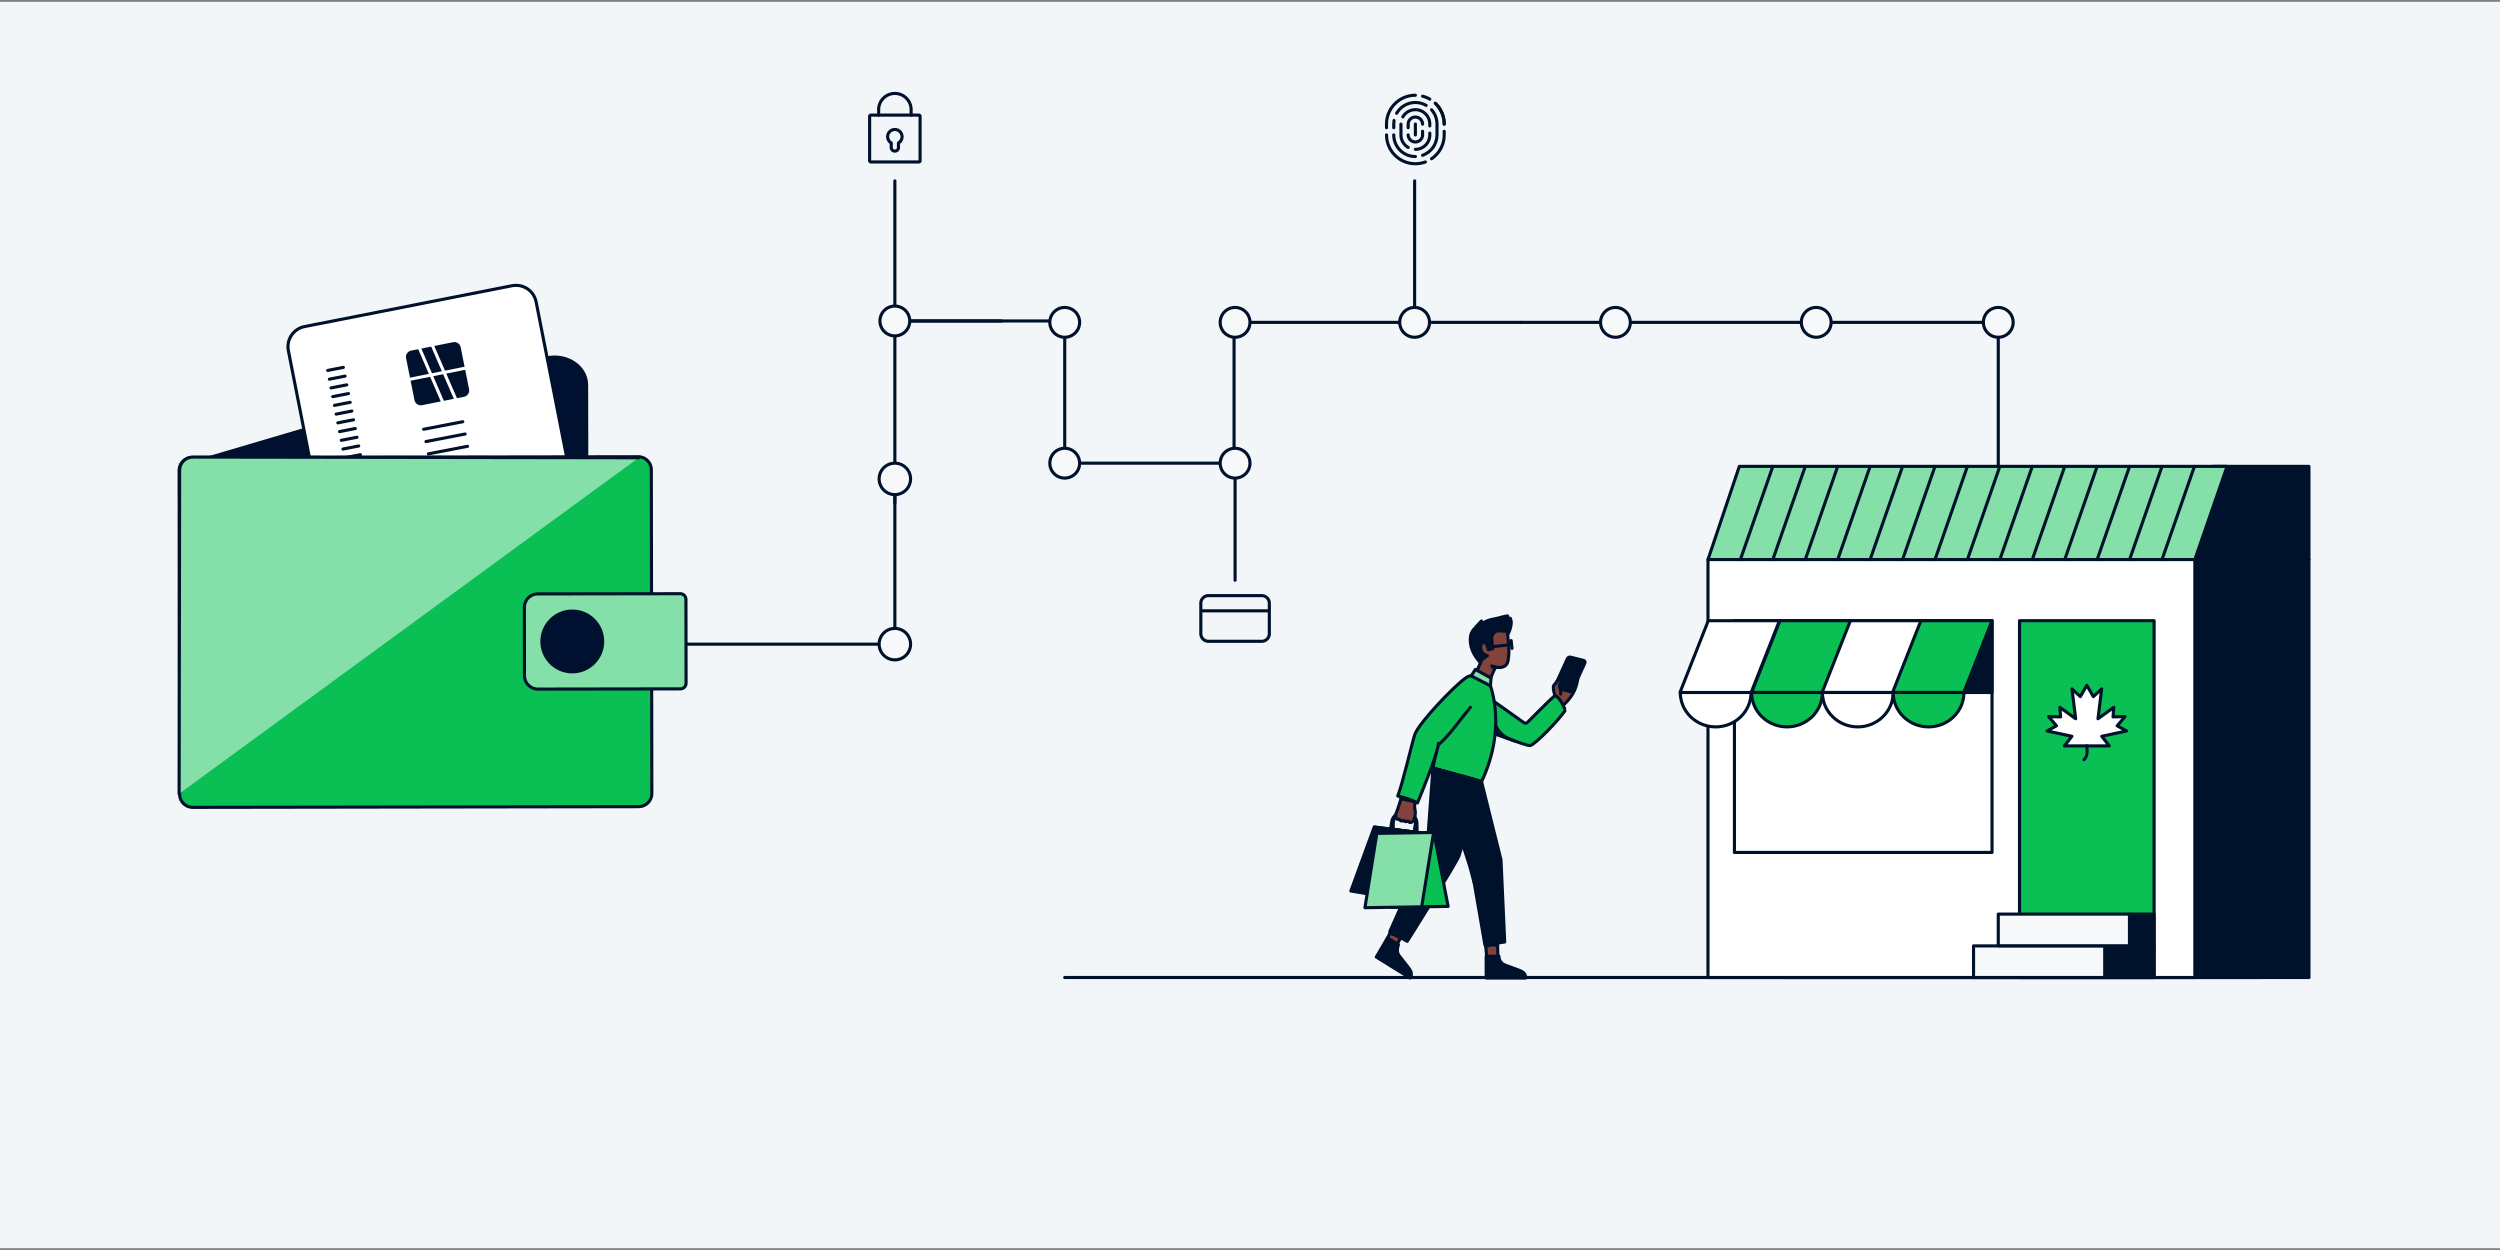
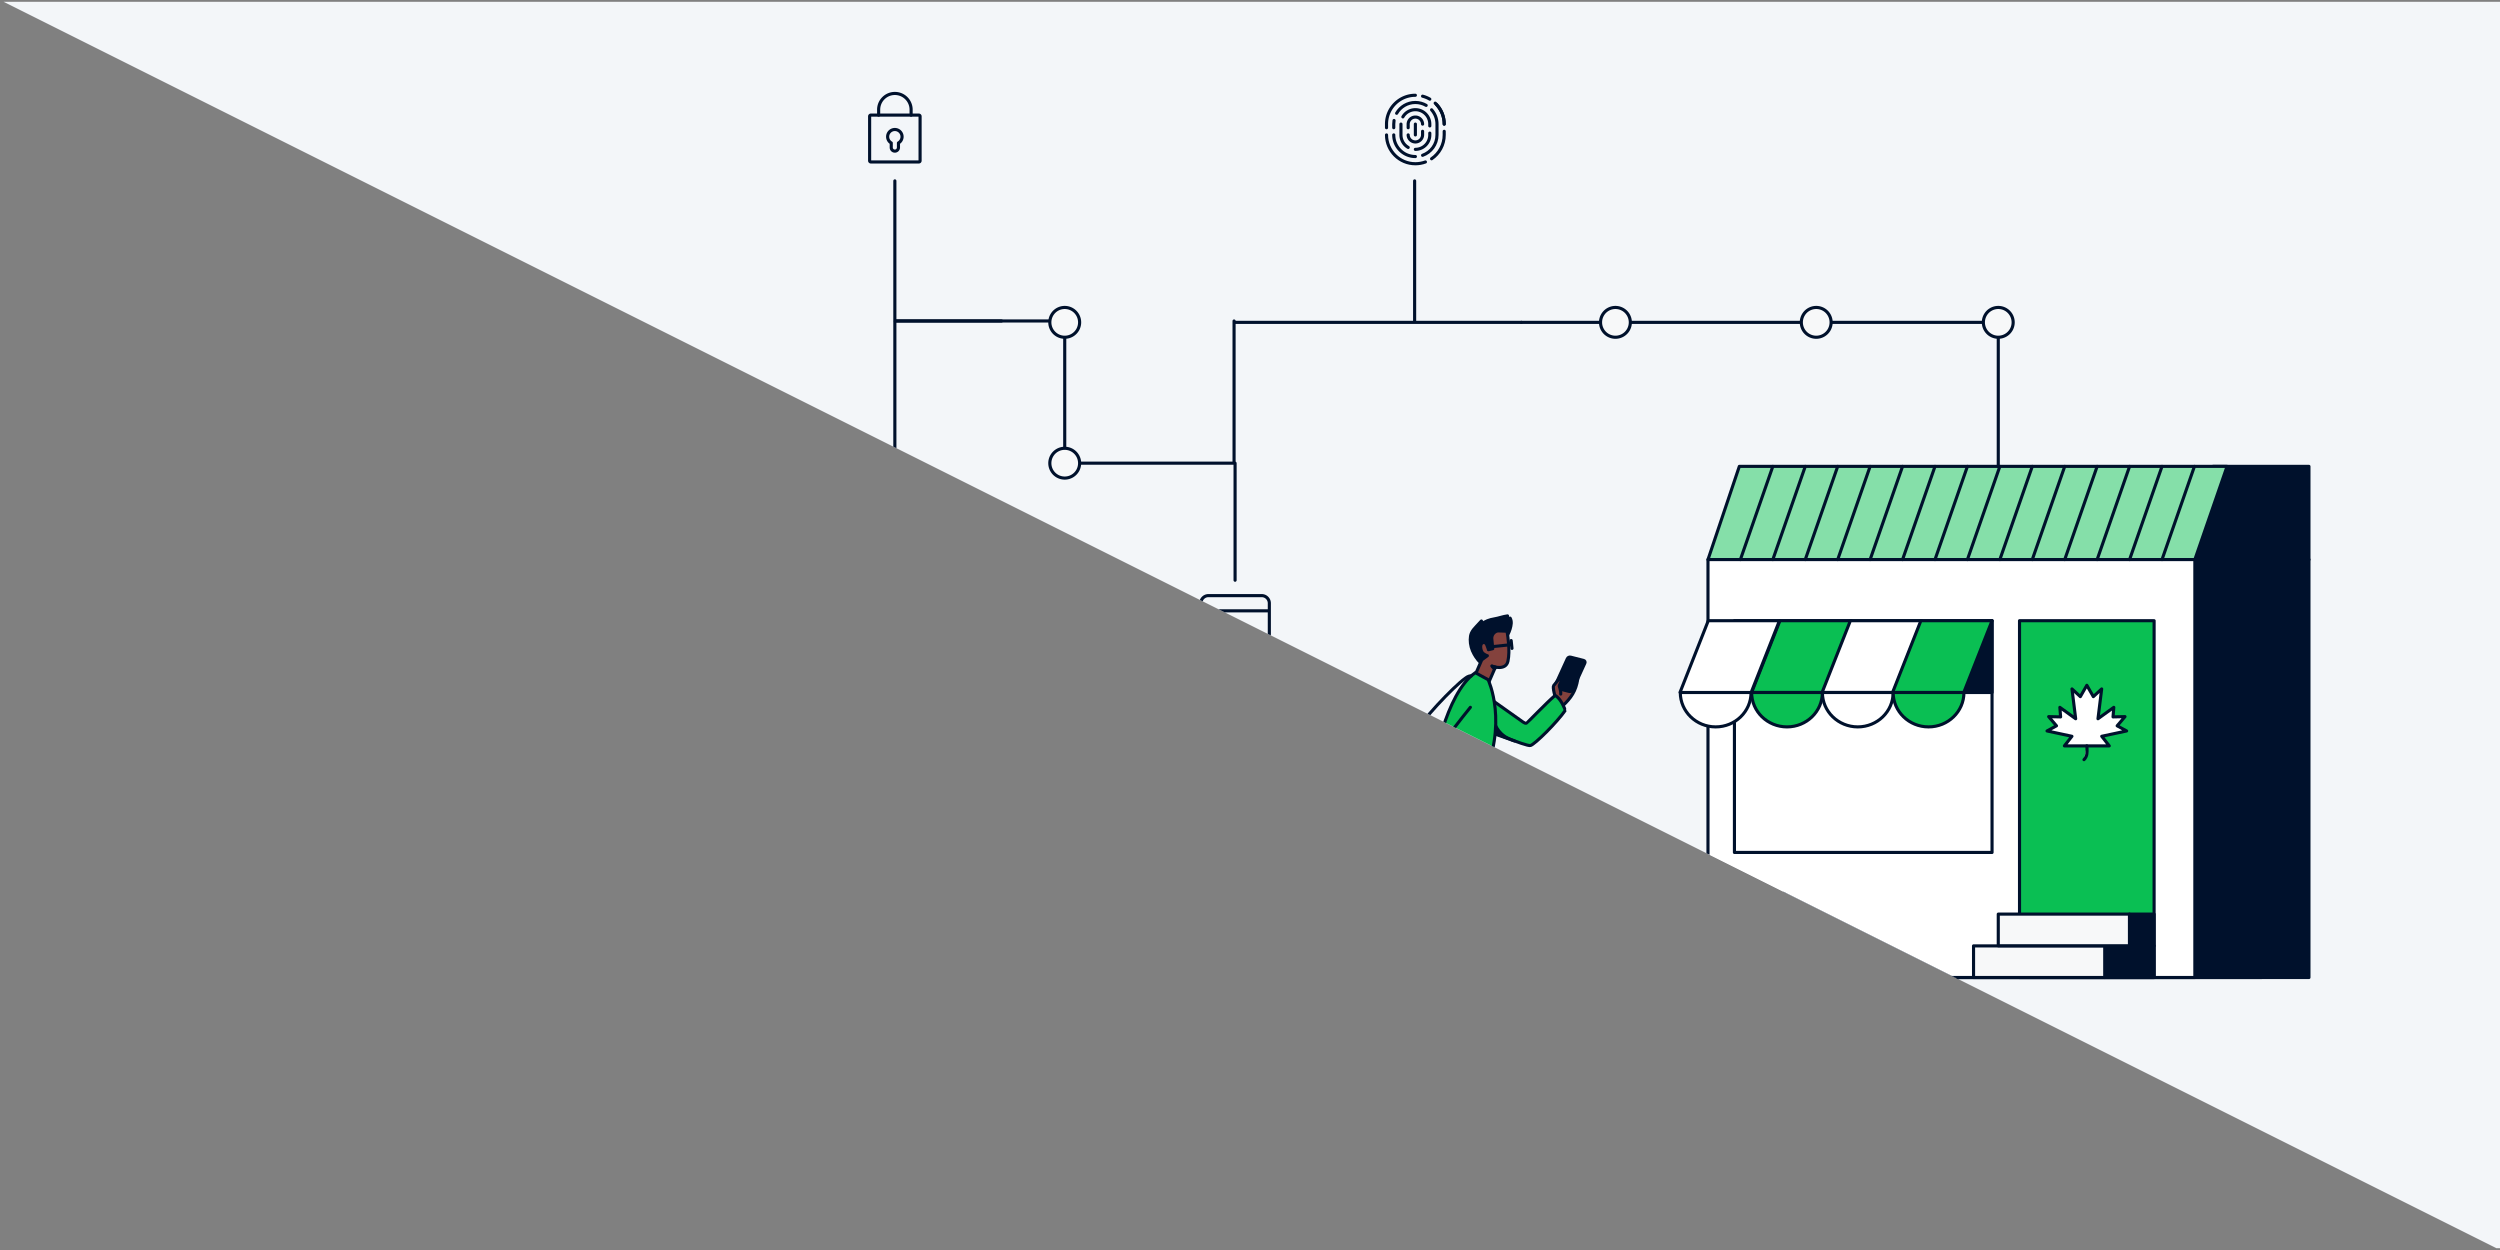
<svg xmlns="http://www.w3.org/2000/svg" fill="none" viewBox="0 0 1200 600">
  <rect x="0" y="0" width="1200" height="600" fill="#808080" stroke="none" />
  <g clip-path="url(#a)">
    <path fill="#F3F6F9" d="M1200 .86H0v598.28h1200z" />
    <path stroke="#00112C" stroke-linecap="round" stroke-linejoin="round" stroke-width="1.5" d="M592.35 154.07v68.26h-81.28v-68.26h-81.28" />
    <path fill="#F7F8F9" stroke="#00112C" stroke-linecap="round" stroke-linejoin="round" stroke-width="1.5" d="M511.07 161.88a7.15 7.15 0 1 0 0-14.3 7.15 7.15 0 0 0 0 14.3M511.07 229.48a7.15 7.15 0 1 0 0-14.3 7.15 7.15 0 0 0 0 14.3" />
    <path stroke="#00112C" stroke-linecap="round" stroke-linejoin="round" stroke-width="1.5" d="M592.84 222.33v56.18M329.07 309.19h100.46v-85.33" />
    <path fill="#F7F8F9" stroke="#00112C" stroke-linecap="round" stroke-linejoin="round" stroke-width="1.5" d="M429.53 316.73a7.54 7.54 0 1 0 0-15.08 7.54 7.54 0 0 0 0 15.08" />
    <path stroke="#00112C" stroke-linecap="round" stroke-linejoin="round" stroke-width="1.5" d="M429.53 241.37v-86.64" />
    <path fill="#001030" stroke="#00112C" stroke-linecap="round" stroke-linejoin="round" stroke-width="1.5" d="m98.7 220.16 182.93-.29-.06-35.08c-.01-9.16-10.28-15.61-20.2-12.68L98.69 220.16z" />
    <path fill="#fff" stroke="#00112C" stroke-linecap="round" stroke-linejoin="round" stroke-width="1.5" d="m188.98 341.45 53.04-10.44 20.82-4.1 19.52-3.84c5.33-1.05 8.81-6.22 7.76-11.56l-32.78-166.6c-1.05-5.33-6.22-8.81-11.56-7.76l-19.52 3.84-20.82 4.1-59.26 11.66c-5.33 1.05-8.81 6.22-7.76 11.56l31.56 160.38c1.72 8.77 10.23 14.47 19 12.75z" />
    <path fill="#00112E" d="m194.926 171.936 4.028 20.121a3.1 3.1 0 0 0 3.648 2.431l20.121-4.028a3.1 3.1 0 0 0 2.431-3.648l-4.028-20.121a3.1 3.1 0 0 0-3.648-2.431l-20.121 4.028a3.1 3.1 0 0 0-2.431 3.648" />
    <path stroke="#fff" stroke-linecap="round" stroke-linejoin="round" stroke-width="1.5" d="m219.41 193.18-12.24-28.2M200.73 165.7l12.28 28.47M224.79 176.44l-28.81 5.76" />
-     <path stroke="#00112C" stroke-linecap="round" stroke-linejoin="round" stroke-width="1.5" d="m222.13 202.43-18.79 3.62M223.27 208.33l-18.79 3.62M224.41 214.23l-18.79 3.62M225.54 220.13l-18.79 3.62M227.82 231.93l-18.79 3.62M228.95 237.84l-18.79 3.61M230.09 243.74l-18.79 3.62M231.22 249.64l-18.78 3.62M232.93 258.49l-18.79 3.62M234.07 264.39l-18.79 3.62M235.2 270.29l-18.79 3.62M236.34 276.19l-18.79 3.62M238.04 285.04l-18.78 3.62M239.18 290.94l-18.79 3.62M240.32 296.85l-18.79 3.61M241.45 302.75l-18.79 3.61M164.82 176.35l-7.55 1.47M165.63 180.54l-7.54 1.47M166.45 184.73l-7.55 1.47M167.27 188.92l-7.55 1.47M168.09 193.11l-7.55 1.47M168.9 197.3l-7.54 1.48M169.72 201.5l-7.55 1.47M170.54 205.69l-7.55 1.47M171.35 209.88l-7.54 1.47M172.17 214.07l-7.54 1.47M172.99 218.26l-7.55 1.48M174.62 226.65l-7.54 1.47M175.44 230.84l-7.54 1.47M176.26 235.03l-7.55 1.47M177.08 239.22l-7.55 1.48M177.89 243.42l-7.54 1.47M178.71 247.61l-7.54 1.47M179.53 251.8l-7.55 1.47M180.35 255.99l-7.55 1.47M181.16 260.18l-7.54 1.47" />
-     <path fill="#0ABF53" stroke="#00112C" stroke-linecap="round" stroke-linejoin="round" stroke-width="1.5" d="m306.284 219.228-213.98.337a6.34 6.34 0 0 0-6.33 6.349l.244 155.29a6.34 6.34 0 0 0 6.35 6.33l213.98-.336a6.34 6.34 0 0 0 6.33-6.35l-.244-155.29a6.34 6.34 0 0 0-6.35-6.33" />
    <path stroke="#00112C" stroke-linecap="round" stroke-linejoin="round" stroke-width="1.5" d="M592.84 154.73h93.33M730.23 154.73h-51.21V86.82M480.74 154.07h-51.21V86.82" />
-     <path fill="#F7F8F9" stroke="#00112C" stroke-linecap="round" stroke-linejoin="round" stroke-width="1.5" d="M679.02 161.88a7.15 7.15 0 1 0 0-14.3 7.15 7.15 0 0 0 0 14.3M592.84 161.88a7.15 7.15 0 1 0 0-14.3 7.15 7.15 0 0 0 0 14.3M592.84 229.48a7.15 7.15 0 1 0 0-14.3 7.15 7.15 0 0 0 0 14.3M429.53 161.22a7.15 7.15 0 1 0 0-14.3 7.15 7.15 0 0 0 0 14.3M429.53 237.41a7.54 7.54 0 1 0 0-15.08 7.54 7.54 0 0 0 0 15.08" />
    <path fill="#00112C" stroke="#00112C" stroke-linecap="round" stroke-linejoin="round" stroke-width="1.5" d="M705.73 306.92c.01-1.06.15-2.15.6-3.11.5-1.08 1.36-2.14 2.2-2.98.85-.86 1.7-1.9 2.55-2.75.01.26.02 1.26.03 1.52 1.7-1.39 3.97-2.18 6.14-2.53 2.11-.33 4.23-1.18 6.36-1.44 0 0 .01 1.59-.15 1.88.29-.29 1.01-.69 1.39-.82.91 1.62.52 3.45 0 5.24s-1.48 3.41-2.41 5.02c-2.29 4.02-4.55 8.35-8.46 10.82-.55.35-1.16.66-1.81.72-1.81.16-3.81-3.14-4.6-4.53-1.21-2.13-1.88-4.58-1.85-7.04z" />
    <path fill="#84423D" d="M746.6 334.87c1.36-5.14 1.98-6.59 3.98-11.52.16-.39.51-.86.89-.67.31.15.27.59.19.93-.31 1.29-1.33 4.34-1.64 5.63.58-1.36 1.89-4.48 2.47-5.84.24-.55.75-1.22 1.29-.95.47.23.39.92.23 1.42-.45 1.43-1.9 4.52-2.35 5.95.46-1.33 2.01-4.28 2.66-5.52.15-.28.31-.58.59-.75s.68-.16.86.11c.15.23.08.54 0 .8-.45 1.52-1.81 4.24-2.26 5.76.55-1.14 2-3.5 2.56-4.65.19-.39.53-.85.94-.71s.37.71.3 1.14c-.89 5.58-3.05 8.96-7.46 13.02" />
    <path stroke="#00112C" stroke-linecap="round" stroke-linejoin="round" stroke-width="1.5" d="M746.6 334.87c1.36-5.14 1.98-6.59 3.98-11.52.16-.39.51-.86.89-.67.31.15.27.59.19.93-.31 1.29-1.33 4.34-1.64 5.63.58-1.36 1.89-4.48 2.47-5.84.24-.55.75-1.22 1.29-.95.47.23.39.92.23 1.42-.45 1.43-1.9 4.52-2.35 5.95.46-1.33 2.01-4.28 2.66-5.52.15-.28.31-.58.59-.75s.68-.16.86.11c.15.23.08.54 0 .8-.45 1.52-1.81 4.24-2.26 5.76.55-1.14 2-3.5 2.56-4.65.19-.39.53-.85.94-.71s.37.71.3 1.14c-.89 5.58-3.05 8.96-7.46 13.02" />
    <path fill="#00112C" stroke="#00112C" stroke-miterlimit="10" stroke-width="1.5" d="m753.33 331.91-6.27-1.59c-.59-.15-.86-.71-.61-1.25l5.9-12.93c.25-.54.92-.86 1.51-.71l6.27 1.59c.59.15.86.71.61 1.25l-5.9 12.93c-.25.54-.92.86-1.51.71Z" />
    <path fill="#84423D" d="M746.6 334.87s-1.5-4.92-.83-5.81 3.43-4.16 3.43-4.16c.52.17.77.75.56 1.24-.46 1.06-1.17 2.67-1.29 2.9-.19.36.82 2.16.68 4.11" />
    <path stroke="#00112C" stroke-linecap="round" stroke-linejoin="round" stroke-width="1.5" d="M746.6 334.87s-1.5-4.92-.83-5.81 3.43-4.16 3.43-4.16c.52.17.77.75.56 1.24-.46 1.06-1.17 2.67-1.29 2.9-.19.36.82 2.16.68 4.11" />
    <path fill="#0ABF53" stroke="#00112C" stroke-linecap="round" stroke-linejoin="round" stroke-width="1.5" d="M714.52 334.86c5.51 3.91 11.03 7.81 16.54 11.72.5.35 1.1.72 1.68.52.38-.13 9.63-9.86 13.69-13.28 2.88 1.38 4.94 7.12 4.92 7.14-3.99 5.77-14.54 16.28-16.71 16.88-2.03.56-22.13-7.88-27.24-10.48l7.11-12.5z" />
    <path fill="#00112C" stroke="#00112C" stroke-linecap="round" stroke-linejoin="round" stroke-width="1.5" d="M717.69 347.68s1.57 5.74 9.26 7.95l-11.89-4.2 2.62-3.75z" />
    <path fill="#84423D" stroke="#00112C" stroke-linecap="round" stroke-linejoin="round" stroke-width="1.5" d="m717.64 320.57-3.97 9.12-6.26-4.17 3.83-8.8s2.59-1.9 2.68-1.98c-.1.1-1.25-.55-1.39-.64-.44-.26-.85-.59-1.13-1.03-.71-1.09-1.27-4.17.51-4.62 1.02-.26 1.56.55 1.86 1.36.05.14.76 2.03.68 2.05l2.06-.49-.45-4.67a3.62 3.62 0 0 1 3.01-3.91l3.65.13-5.08 17.64z" />
    <path fill="#84423D" d="M716.37 319.86s6.45 2.27 7.45-2.52c1.07-5.1-.07-11.93-.36-13.84-.05-.31-.12-.53-.43-.54l-3.99-.14" />
    <path stroke="#00112C" stroke-linecap="round" stroke-linejoin="round" stroke-width="1.5" d="M716.37 319.86s6.45 2.27 7.45-2.52c1.07-5.1-.07-11.93-.36-13.84-.05-.31-.12-.53-.43-.54l-3.99-.14" />
    <path fill="#0ABF53" stroke="#00112C" stroke-linecap="round" stroke-linejoin="round" stroke-width="1.5" d="m708.16 322.89 6.14 3.36s10.07 20.92-3.16 48.95l-23.29-6.51s5.67-35.7 20.31-45.8" />
    <path fill="#84423D" stroke="#00112C" stroke-linecap="round" stroke-linejoin="round" stroke-width="1.5" d="m712.54 447.82 1.34 14.05 5.21.33-.42-14.45z" />
    <path fill="#00112C" stroke="#00112C" stroke-linecap="round" stroke-linejoin="round" stroke-width="1.5" d="m711.14 375.2 9.33 37.51 1.78 39.44-9.48 1.38-6.52-37.66-18.41-47.18zM713.36 469.45h18.95c0-2.37-1.48-3.11-3.7-3.93l-6.16-2.28a4.53 4.53 0 0 1-2.96-4.25h-6.12v10.46z" />
-     <path fill="#85DFA9" stroke="#00112C" stroke-linecap="round" stroke-linejoin="round" stroke-width="1.5" d="m708.16 321.34 7.52 4.12-.26 3.75-9.22-4.78z" />
    <path fill="#84423D" stroke="#00112C" stroke-linecap="round" stroke-linejoin="round" stroke-width="1.5" d="m671.03 439.93-6.33 13.08 4.31 3.07 7.32-12.95z" />
    <path fill="#00112C" stroke="#00112C" stroke-linecap="round" stroke-linejoin="round" stroke-width="1.5" d="m660.62 459.36 16.27 10.09c1.22-2.08.33-3.52-1.16-5.43l-4.12-5.28c-1.19-1.53-.97-3.46-.36-5.31l-5.25-3.26-5.37 9.19zM687.84 368.69l-2.82 38.25-17.87 40.11 8.31 4.8s23.98-38.07 24.9-41.15 10.77-35.49 10.77-35.49l-23.29-6.51zM672.49 383.42l6.69 1.4-6.41-2.43z" />
-     <path fill="#0ABF53" d="M706.2 324.43c-1.39-.09-2.33.76-3.04 1.26-5.19 3.65-22.1 21.28-24.04 26.85-1.24 3.57-5.84 23.56-8.19 29.54 3.26.68 6.45 1.8 9.46 3.32 1.98-4.79 9.74-23.64 10.07-28.64.09.17.22.32.36.44 5.8-5.27 9.9-11.62 14.96-17.69" />
    <path stroke="#00112C" stroke-linecap="round" stroke-linejoin="round" stroke-width="1.5" d="M706.2 324.43c-1.39-.09-2.33.76-3.04 1.26-5.19 3.65-22.1 21.28-24.04 26.85-1.24 3.57-5.84 23.56-8.19 29.54 3.26.68 6.45 1.8 9.46 3.32 1.98-4.79 9.74-23.64 10.07-28.64.09.17.22.32.36.44 5.8-5.27 9.9-11.62 14.96-17.69" />
    <path fill="#00112C" stroke="#00112C" stroke-linecap="round" stroke-linejoin="round" stroke-width="1.5" d="m717.5 320.9.38-.69s-1.58-.38-1.79-.56c0 0 .78 1.27 1.41 1.25M706.83 389.38s-2.35 16.11.76 34.17l-2.08-7.68-3.45-10.76 4.77-15.72zM687.55 371.06s4.99-2.04 23.58 4.14l-23.29-6.51-.29 2.38zM667.12 448.01s2.11.49 5.23 2.16l-4.91-2.82-.32.65zM713.09 453.6l5.73-.81.03 1.03s-2.75-.89-5.68.58z" />
    <path stroke="#00112C" stroke-linecap="round" stroke-linejoin="round" stroke-width="1.5" d="m679.16 399.45-11.81-1.51" />
    <path fill="#F7F8F9" stroke="#00112C" stroke-linecap="round" stroke-linejoin="round" stroke-width="1.5" d="m687.93 432.71-26.97-3.44-1.19-32.29 26.97 3.44z" />
    <path stroke="#00112C" stroke-linecap="round" stroke-linejoin="round" stroke-width="1.5" d="M674.52 389.9c-3.11-.4-6 1.54-6.44 4.32l-.8 5.04 11.28 1.44.8-5.04c.44-2.78-1.72-5.36-4.83-5.76zM667.21 397.93l11.82 1.5" />
    <path fill="#00112C" stroke="#00112C" stroke-linecap="round" stroke-linejoin="round" stroke-width="1.5" d="m648.41 427.67 29.64 5.04 8.56-32.31-26.97-3.44z" />
    <path stroke="#00112C" stroke-linecap="round" stroke-linejoin="round" stroke-width="1.5" d="m680.6 399.72-11.93.19" />
    <path fill="#0ABF53" stroke="#00112C" stroke-linecap="round" stroke-linejoin="round" stroke-width="1.5" d="m695.09 435.07-27.24.43-6.84-35.47 27.24-.43z" />
    <path stroke="#00112C" stroke-linecap="round" stroke-linejoin="round" stroke-width="1.5" d="m674.187 389.882.33-.005a5.534 5.534 0 0 1 5.617 5.441l.093 5.86-11.388.181-.093-5.86a5.536 5.536 0 0 1 5.441-5.617M668.53 399.91l11.94-.19" />
    <path fill="#85DFA9" stroke="#00112C" stroke-linecap="round" stroke-linejoin="round" stroke-width="1.5" d="m655.17 435.7 27.24-.43 5.71-35.67-27.24.43z" />
    <path fill="#84423D" stroke="#00112C" stroke-linecap="round" stroke-linejoin="round" stroke-width="1.5" d="M672.49 383.42s-1.78 5.78-2.33 6.89-.18 3.59 1.66 2.95c0 0 .28 1.38 2.03.55 0 0 .3 1.08 1.99.26 0 0 .77 1.43 2.15.31s1.56-4.71 1.2-5.82 0-3.73 0-3.73l-6.69-1.4z" />
    <path stroke="#00112C" stroke-linecap="round" stroke-linejoin="round" stroke-width="1.5" d="m714.89 310.53 10.67-1.11M725.36 307.47l.39 3.76M511.07 469.21h574.45" />
    <path fill="#00112C" stroke="#00112C" stroke-linecap="round" stroke-linejoin="round" stroke-width="1.5" d="m1046.67 268.6 15.57-44.74h46.05v44.74z" />
    <path fill="#85DFA9" stroke="#00112C" stroke-linecap="round" stroke-linejoin="round" stroke-width="1.5" d="M819.83 268.6h233.7l15.47-44.74H834.88z" />
    <path fill="#00112C" stroke="#00112C" stroke-linecap="round" stroke-linejoin="round" stroke-width="1.5" d="M856.72 268.6v200.61h251.57V268.6z" />
    <path fill="#fff" stroke="#00112C" stroke-linecap="round" stroke-linejoin="round" stroke-width="1.5" d="M819.83 268.6v200.61h233.7V268.6z" />
    <path fill="#fff" stroke="#00112C" stroke-linecap="round" stroke-linejoin="round" stroke-width="1.5" d="M956.18 297.94H832.53v111.24h123.65z" />
    <path fill="#0ABF53" stroke="#00112C" stroke-linecap="round" stroke-linejoin="round" stroke-width="1.5" d="M1033.97 297.94h-64.6V469.2h64.6z" />
    <path fill="#00112C" stroke="#00112C" stroke-linecap="round" stroke-linejoin="round" stroke-width="1.5" d="M1033.97 454.02h-23.7v15.19h23.7z" />
    <path fill="#F7F8F9" stroke="#00112C" stroke-linecap="round" stroke-linejoin="round" stroke-width="1.5" d="M1010.27 454.02H947.3v15.19h62.97z" />
    <path fill="#00112C" stroke="#00112C" stroke-linecap="round" stroke-linejoin="round" stroke-width="1.5" d="M1033.97 438.78h-11.83v15.19h11.83z" />
    <path fill="#F7F8F9" stroke="#00112C" stroke-linecap="round" stroke-linejoin="round" stroke-width="1.5" d="M1022.14 438.78h-62.97v15.19h62.97z" />
    <path stroke="#00112C" stroke-linecap="round" stroke-linejoin="round" stroke-width="1.5" d="m835.39 268.6 15.57-44.74M850.96 268.6l15.57-44.74M866.53 268.6l15.57-44.74M882.1 268.6l15.56-44.74M897.66 268.6l15.57-44.74M913.23 268.6l15.57-44.74M928.8 268.6l15.56-44.74M944.36 268.6l15.57-44.74M959.93 268.6l15.57-44.74M975.5 268.6l15.57-44.74M991.07 268.6l15.56-44.74M1006.63 268.6l15.57-44.74M1022.2 268.6l15.57-44.74M1037.77 268.6l15.56-44.74" />
    <path fill="#0ABF53" stroke="#00112C" stroke-linecap="round" stroke-linejoin="round" stroke-width="1.5" d="m854.35 297.94-13.58 34.46h34.16l13.58-34.46z" />
    <path fill="#00112C" stroke="#00112C" stroke-linecap="round" stroke-linejoin="round" stroke-width="1.5" d="M938.48 332.4h17.7v-34.46z" />
    <path fill="#fff" stroke="#00112C" stroke-linecap="round" stroke-linejoin="round" stroke-width="1.5" d="M888.18 297.94 874.6 332.4h34.16l13.59-34.46z" />
    <path fill="#0ABF53" stroke="#00112C" stroke-linecap="round" stroke-linejoin="round" stroke-width="1.5" d="m922.02 297.94-13.59 34.46h34.17l13.58-34.46zM857.76 348.91c9.38 0 16.99-7.39 16.99-16.51h-33.97c0 9.12 7.61 16.51 16.99 16.51z" />
    <path fill="#fff" stroke="#00112C" stroke-linecap="round" stroke-linejoin="round" stroke-width="1.5" d="M891.73 348.91c9.38 0 16.99-7.39 16.99-16.51h-33.97c0 9.12 7.61 16.51 16.99 16.51zM819.97 297.94l-13.58 34.46h34.16l13.58-34.46zM823.52 348.91c9.38 0 16.99-7.39 16.99-16.51h-33.97c0 9.12 7.61 16.51 16.99 16.51z" />
    <path fill="#0ABF53" stroke="#00112C" stroke-linecap="round" stroke-linejoin="round" stroke-width="1.5" d="M925.7 348.91c9.38 0 16.99-7.39 16.99-16.51h-33.97c0 9.12 7.61 16.51 16.99 16.51z" />
    <path fill="#fff" stroke="#00112C" stroke-linecap="round" stroke-linejoin="round" stroke-width="1.5" d="m1020.77 350.86-4.53-2.47 3.75-4.41-5.73.13.36-4.58-7.59 5.47 1.77-14.31-4 3.7-3.12-5.45-3.12 5.45-4.01-3.7 1.77 14.31-7.59-5.47.36 4.58-5.73-.13 3.75 4.41-4.53 2.47 11.94 2.56-3.61 4.6h21.53l-3.61-4.6z" />
    <path fill="#fff" d="M1000.31 364.64s1.09-.95 1.36-2.63 0-3.99 0-3.99" />
    <path stroke="#00112C" stroke-linecap="round" stroke-linejoin="round" stroke-width="1.5" d="M1000.31 364.64s1.09-.95 1.36-2.63 0-3.99 0-3.99M730.23 154.73h228.94v69.13" />
    <path fill="#F7F8F9" stroke="#00112C" stroke-linecap="round" stroke-linejoin="round" stroke-width="1.5" d="M775.41 161.88a7.15 7.15 0 1 0 0-14.3 7.15 7.15 0 0 0 0 14.3M959.17 161.88a7.15 7.15 0 1 0 0-14.3 7.15 7.15 0 0 0 0 14.3M871.79 161.88a7.15 7.15 0 1 0 0-14.3 7.15 7.15 0 0 0 0 14.3" />
    <path stroke="#00112C" stroke-linecap="round" stroke-linejoin="round" stroke-width="1.5" d="M441.05 55.25h-23.04a.59.59 0 0 0-.59.59v21.31c0 .326.264.59.59.59h23.04a.59.59 0 0 0 .59-.59V55.84a.59.59 0 0 0-.59-.59" />
    <path stroke="#00112C" stroke-linecap="round" stroke-linejoin="round" stroke-width="1.5" d="M427.8 68.62a3.461 3.461 0 1 1 5.19-3c0 1.28-.7 2.4-1.73 3v2.19c0 .96-.77 1.73-1.73 1.73s-1.73-.77-1.73-1.73zM421.75 55.25v-2.6c0-4.3 3.49-7.79 7.79-7.79s7.79 3.49 7.79 7.79v2.6M679.38 59.57v5.19M675.92 61.3v-1.73a3.461 3.461 0 0 1 6.92 0M682.84 63.03v1.73a3.461 3.461 0 0 1-6.92 0M675.92 70.76a6.92 6.92 0 0 1-3.46-6v-5.19M686.3 63.9v.87c0 3.82-3.1 6.92-6.92 6.92" />
    <path stroke="#00112C" stroke-linecap="round" stroke-linejoin="round" stroke-width="1.5" d="M673.38 56.11a6.92 6.92 0 0 1 6-3.46c3.82 0 6.92 3.1 6.92 6.92v.87M679.38 75.14c-5.73 0-10.38-4.65-10.38-10.38" />
    <path stroke="#00112C" stroke-linecap="round" stroke-linejoin="round" stroke-width="1.5" d="M687.16 52.7c1.62 1.83 2.6 4.23 2.6 6.87v5.19c0 4.52-2.89 8.37-6.92 9.79M670.38 54.38c1.8-3.1 5.15-5.19 8.99-5.19 1.89 0 3.66.51 5.19 1.39M669 61.3v-1.73c0-.59.05-1.17.14-1.73M684.2 77.74c-1.5.56-3.13.86-4.83.86-7.64 0-13.84-6.2-13.84-13.84M693.22 63.03v1.73c0 4.76-2.4 8.95-6.06 11.45M689.43 50.05c2.35 2.48 3.79 5.83 3.79 9.52" />
    <path stroke="#00112C" stroke-linecap="round" stroke-linejoin="round" stroke-width="1.5" d="M665.53 61.3v-1.73c0-7.64 6.2-13.84 13.84-13.84M688.89 49.52a13.8 13.8 0 0 1 4.33 10.05M682.84 46.17c1.23.32 2.39.8 3.46 1.42M605.63 285.9h-25.58a3.65 3.65 0 0 0-3.65 3.65v14.62a3.65 3.65 0 0 0 3.65 3.65h25.58a3.65 3.65 0 0 0 3.65-3.65v-14.62a3.65 3.65 0 0 0-3.65-3.65M609.28 293.2H576.4" />
    <path fill="#85DFA9" d="m306.56 219.73-213.99-.34c-3.5 0-6.34 2.83-6.35 6.33l-.25 155.29" />
    <path stroke="#00112C" stroke-linecap="round" stroke-linejoin="round" stroke-width="1.5" d="m306.56 219.73-213.99-.34c-3.5 0-6.34 2.83-6.35 6.33l-.25 155.29" />
    <path fill="#85DFA9" stroke="#00112C" stroke-linecap="round" stroke-linejoin="round" stroke-width="1.5" d="m258.147 285.084 68.36-.107a2.744 2.744 0 0 1 2.745 2.735l.063 40.2a2.746 2.746 0 0 1-2.736 2.745l-68.36.107a6.464 6.464 0 0 1-6.47-6.45l-.051-32.76a6.463 6.463 0 0 1 6.449-6.47" />
    <path fill="#001030" stroke="#00112C" stroke-linecap="round" stroke-linejoin="round" stroke-width="1.5" d="M274.7 322.48c8.052 0 14.58-6.528 14.58-14.58s-6.528-14.58-14.58-14.58-14.58 6.528-14.58 14.58 6.528 14.58 14.58 14.58" />
  </g>
  <defs>
    <clipPath id="a">
-       <path fill="#fff" d="M0 0H1200V600H0z" />
+       <path fill="#fff" d="M0 0H1200V600z" />
    </clipPath>
  </defs>
</svg>